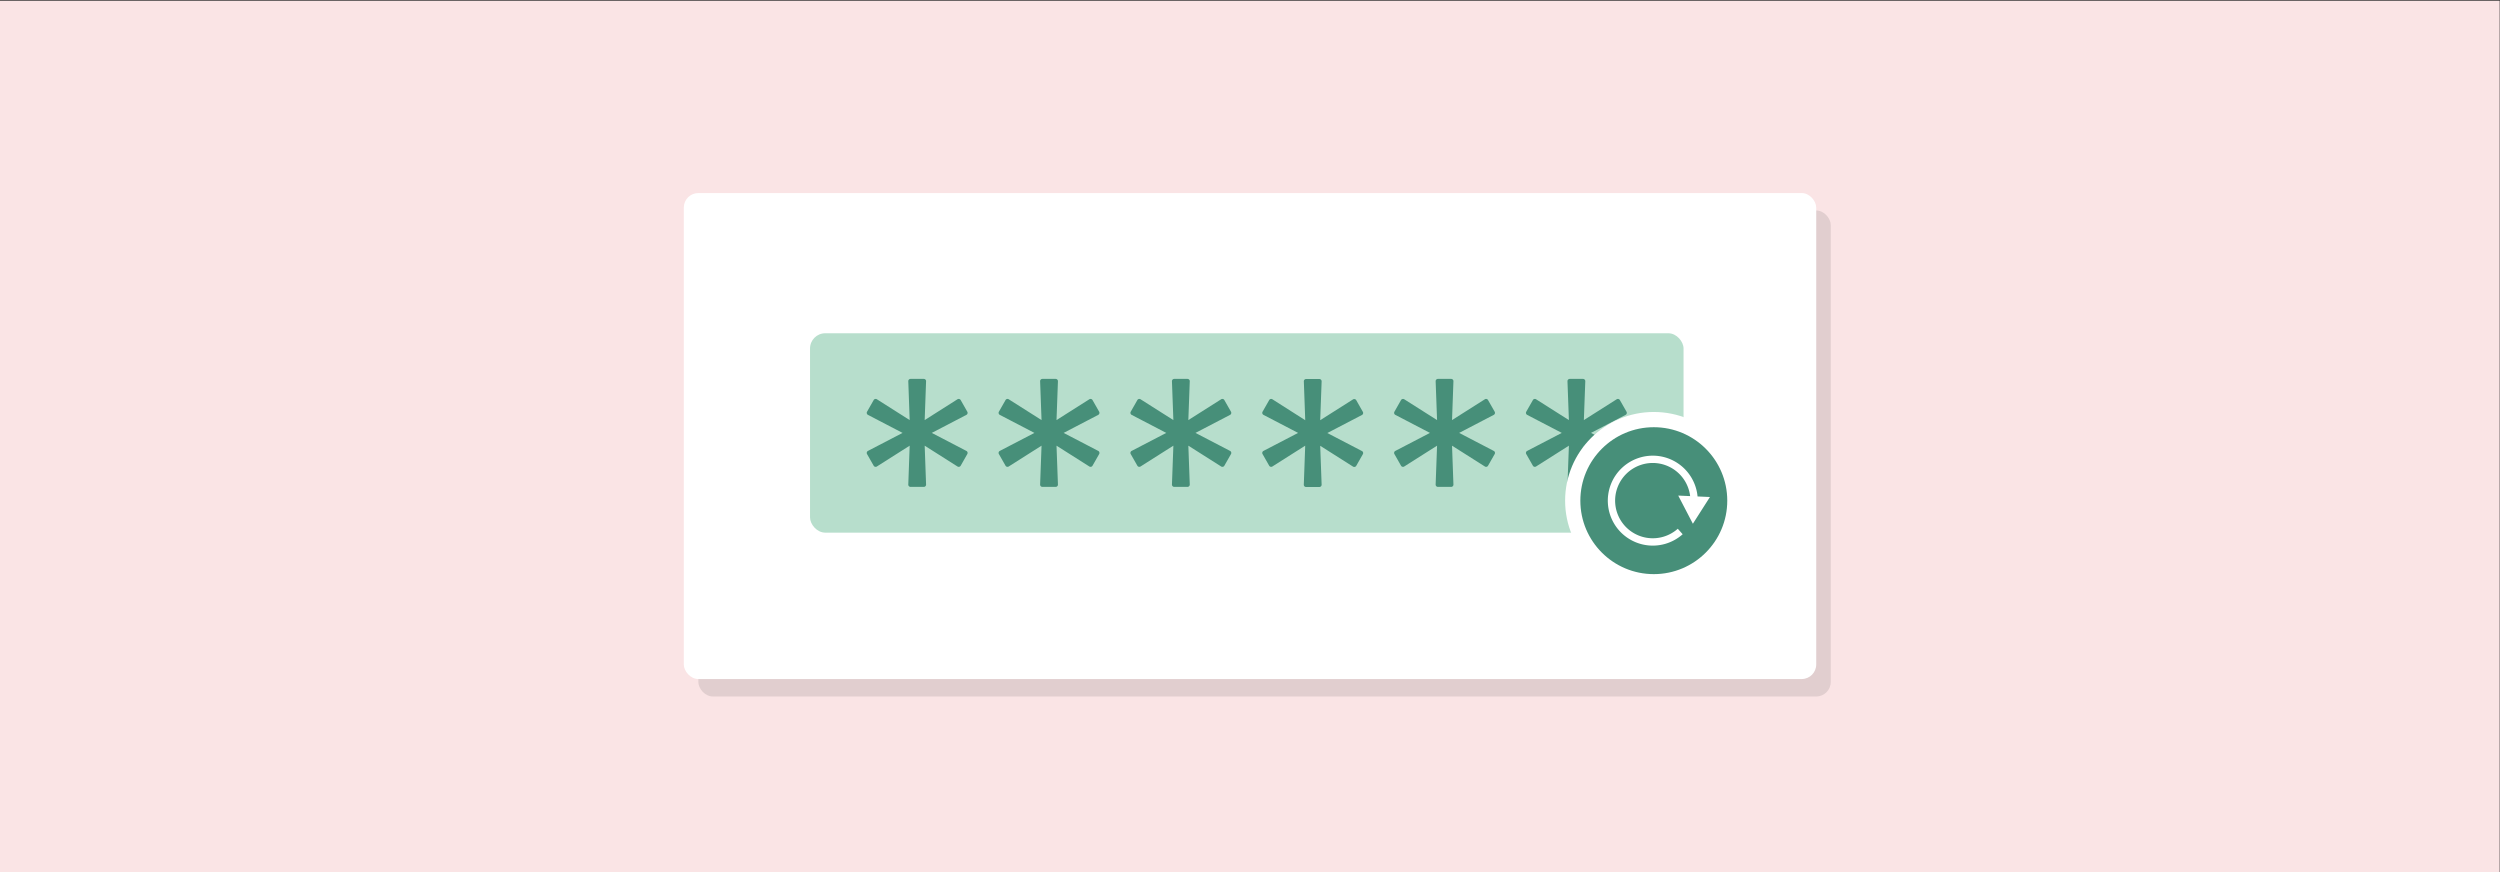
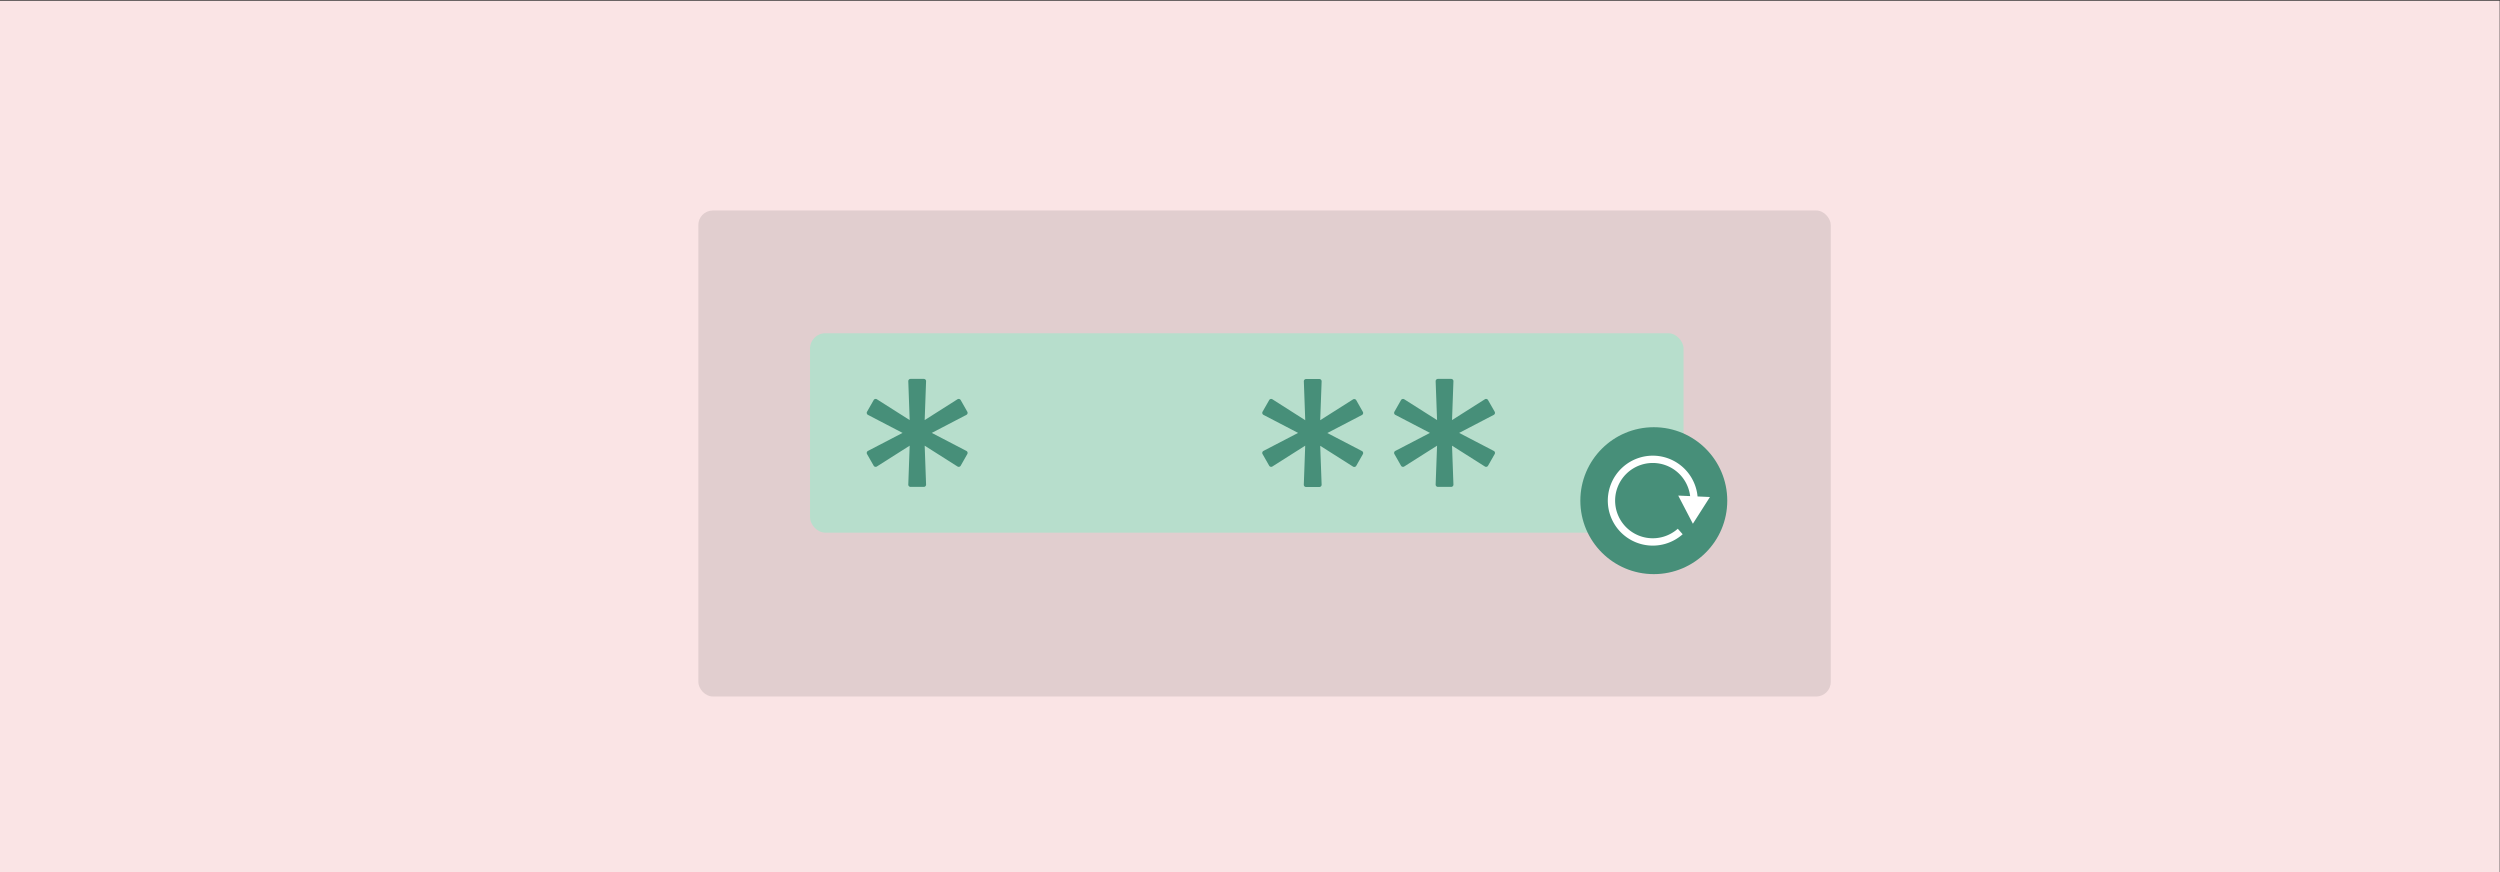
<svg xmlns="http://www.w3.org/2000/svg" viewBox="0 0 860 300">
  <rect x="0" y="0" width="860" height="300" fill="#333333" stroke="none" />
  <defs>
    <style>.a{fill:#fae4e5;}.b{opacity:0.1;}.c{fill:#fff;}.d{fill:#b7decc;}.e{fill:#478f79;}</style>
  </defs>
  <rect class="a" x="-0.12" y="0.25" width="860" height="300" />
  <rect class="b" x="240.23" y="72.41" width="389.55" height="167.18" rx="5" />
-   <rect class="c" x="235.23" y="66.41" width="389.55" height="167.18" rx="5" />
  <rect class="d" x="278.65" y="114.64" width="300.49" height="68.59" rx="5.24" />
-   <path class="e" d="M312.45,166.67l.48-13.36-11.28,7.16a.79.79,0,0,1-1.11-.27l-2.28-4a.79.79,0,0,1,.32-1.09l11.9-6.19-11.9-6.2a.8.8,0,0,1-.32-1.09l2.28-4a.79.79,0,0,1,1.11-.28l11.28,7.16-.48-13.35a.78.78,0,0,1,.78-.82h4.56a.78.78,0,0,1,.78.82l-.48,13.35,11.28-7.16a.8.8,0,0,1,1.11.28l2.27,4a.78.78,0,0,1-.32,1.09l-11.9,6.2,11.9,6.19a.78.78,0,0,1,.32,1.09l-2.27,4a.79.79,0,0,1-1.11.27l-11.28-7.16.48,13.36a.78.78,0,0,1-.78.82h-4.56A.78.78,0,0,1,312.45,166.67Z" />
-   <path class="e" d="M357.8,166.67l.49-13.36L347,160.47a.78.78,0,0,1-1.1-.27l-2.28-4a.78.78,0,0,1,.32-1.09l11.9-6.19-11.9-6.2a.79.79,0,0,1-.32-1.09l2.28-4a.78.78,0,0,1,1.1-.28l11.29,7.16-.49-13.35a.79.79,0,0,1,.79-.82h4.55a.79.79,0,0,1,.79.82l-.49,13.35,11.29-7.16a.78.78,0,0,1,1.1.28l2.28,4a.8.8,0,0,1-.32,1.09l-11.9,6.2,11.9,6.19a.79.79,0,0,1,.32,1.09l-2.28,4a.78.78,0,0,1-1.1.27l-11.29-7.16.49,13.36a.79.79,0,0,1-.79.82h-4.55A.79.79,0,0,1,357.8,166.67Z" />
-   <path class="e" d="M403.15,166.67l.49-13.36-11.29,7.16a.78.78,0,0,1-1.1-.27l-2.28-4a.78.78,0,0,1,.32-1.09l11.9-6.19-11.9-6.2a.79.79,0,0,1-.32-1.09l2.28-4a.78.78,0,0,1,1.1-.28l11.29,7.16-.49-13.35a.79.79,0,0,1,.79-.82h4.55a.79.79,0,0,1,.79.82l-.49,13.35,11.29-7.16a.78.78,0,0,1,1.1.28l2.28,4a.79.79,0,0,1-.32,1.09l-11.9,6.2,11.9,6.19a.78.78,0,0,1,.32,1.09l-2.28,4a.78.78,0,0,1-1.1.27l-11.29-7.16.49,13.36a.79.79,0,0,1-.79.82h-4.55A.79.79,0,0,1,403.15,166.67Z" />
+   <path class="e" d="M312.45,166.67l.48-13.36-11.28,7.16a.79.79,0,0,1-1.11-.27l-2.28-4a.79.79,0,0,1,.32-1.09l11.9-6.19-11.9-6.2a.8.8,0,0,1-.32-1.09l2.28-4a.79.79,0,0,1,1.11-.28l11.28,7.16-.48-13.35a.78.78,0,0,1,.78-.82h4.56a.78.78,0,0,1,.78.82l-.48,13.35,11.28-7.16a.8.8,0,0,1,1.11.28l2.27,4a.78.78,0,0,1-.32,1.09l-11.9,6.2,11.9,6.19a.78.78,0,0,1,.32,1.09l-2.27,4a.79.79,0,0,1-1.11.27l-11.28-7.16.48,13.36a.78.78,0,0,1-.78.82h-4.56A.78.78,0,0,1,312.45,166.67" />
  <path class="e" d="M448.51,166.67l.48-13.36-11.29,7.16a.78.78,0,0,1-1.1-.27l-2.28-4a.79.79,0,0,1,.32-1.09l11.9-6.19-11.9-6.2a.8.8,0,0,1-.32-1.09l2.28-4a.78.78,0,0,1,1.1-.28L449,144.55l-.48-13.35a.78.78,0,0,1,.78-.82h4.55a.79.79,0,0,1,.79.82l-.49,13.35,11.29-7.16a.8.8,0,0,1,1.11.28l2.27,4a.78.78,0,0,1-.32,1.09l-11.9,6.2,11.9,6.19a.78.78,0,0,1,.32,1.09l-2.27,4a.79.79,0,0,1-1.11.27l-11.29-7.16.49,13.36a.79.79,0,0,1-.79.82h-4.55A.78.78,0,0,1,448.51,166.67Z" />
  <path class="e" d="M493.86,166.67l.49-13.36-11.29,7.16a.79.79,0,0,1-1.11-.27l-2.27-4a.78.78,0,0,1,.32-1.09l11.9-6.19-11.9-6.2a.79.79,0,0,1-.32-1.09l2.27-4a.8.8,0,0,1,1.11-.28l11.29,7.16-.49-13.35a.79.79,0,0,1,.79-.82h4.55a.78.78,0,0,1,.78.82l-.48,13.35,11.29-7.16a.78.78,0,0,1,1.1.28l2.28,4a.79.79,0,0,1-.32,1.09l-11.9,6.2,11.9,6.19a.78.78,0,0,1,.32,1.09l-2.28,4a.78.78,0,0,1-1.1.27l-11.29-7.16.48,13.36a.78.78,0,0,1-.78.82h-4.55A.79.79,0,0,1,493.86,166.67Z" />
-   <path class="e" d="M539.21,166.67l.49-13.36-11.29,7.16a.78.78,0,0,1-1.1-.27l-2.28-4a.78.78,0,0,1,.32-1.09l11.9-6.19-11.9-6.2a.79.79,0,0,1-.32-1.09l2.28-4a.78.78,0,0,1,1.1-.28l11.29,7.16-.49-13.35a.79.79,0,0,1,.79-.82h4.55a.79.79,0,0,1,.79.82l-.49,13.35,11.29-7.16a.78.78,0,0,1,1.1.28l2.28,4a.79.79,0,0,1-.32,1.09l-11.9,6.2,11.9,6.19a.78.78,0,0,1,.32,1.09l-2.28,4a.78.78,0,0,1-1.1.27l-11.29-7.16.49,13.36a.79.79,0,0,1-.79.82H540A.79.79,0,0,1,539.21,166.67Z" />
-   <circle class="c" cx="568.91" cy="172.23" r="30.51" />
  <circle class="e" cx="568.91" cy="172.23" r="25.27" />
  <path class="c" d="M582.35,180.17l5.87-9.2-4.26-.19a15.47,15.47,0,1,0-5.12,13l-1.68-1.89a12.95,12.95,0,1,1,4.25-11.23l-4.1-.18Z" />
</svg>